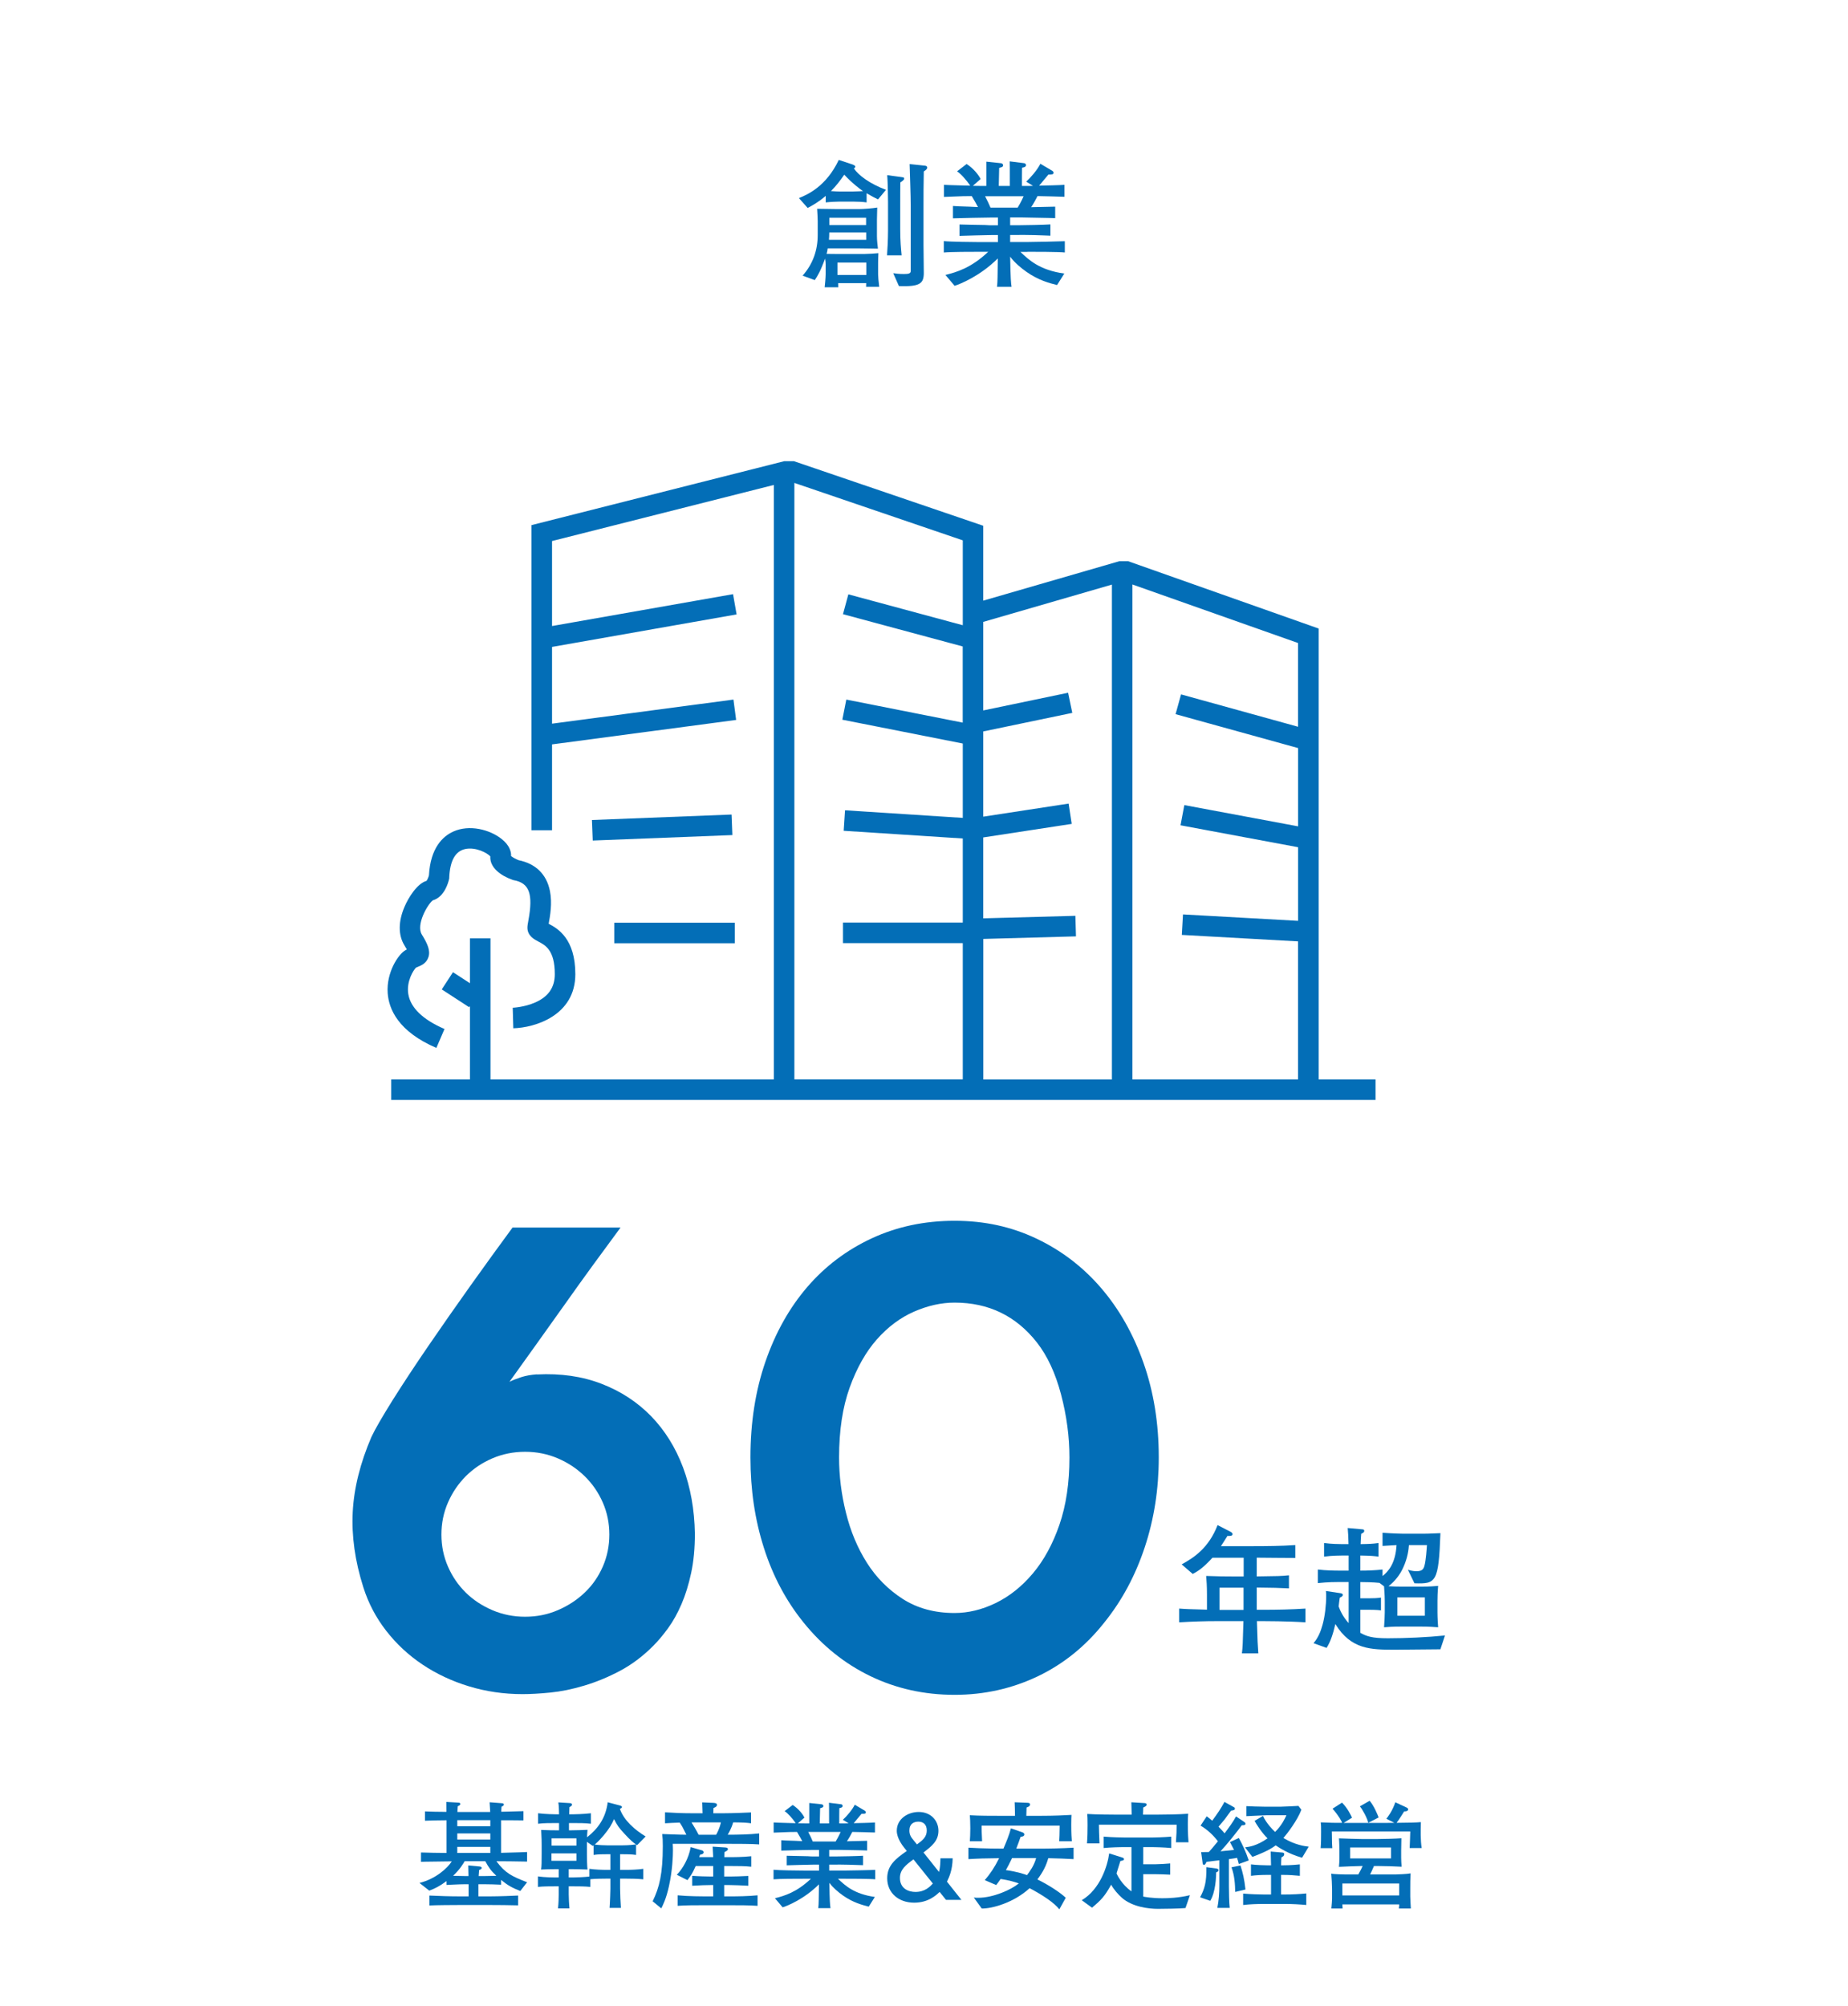
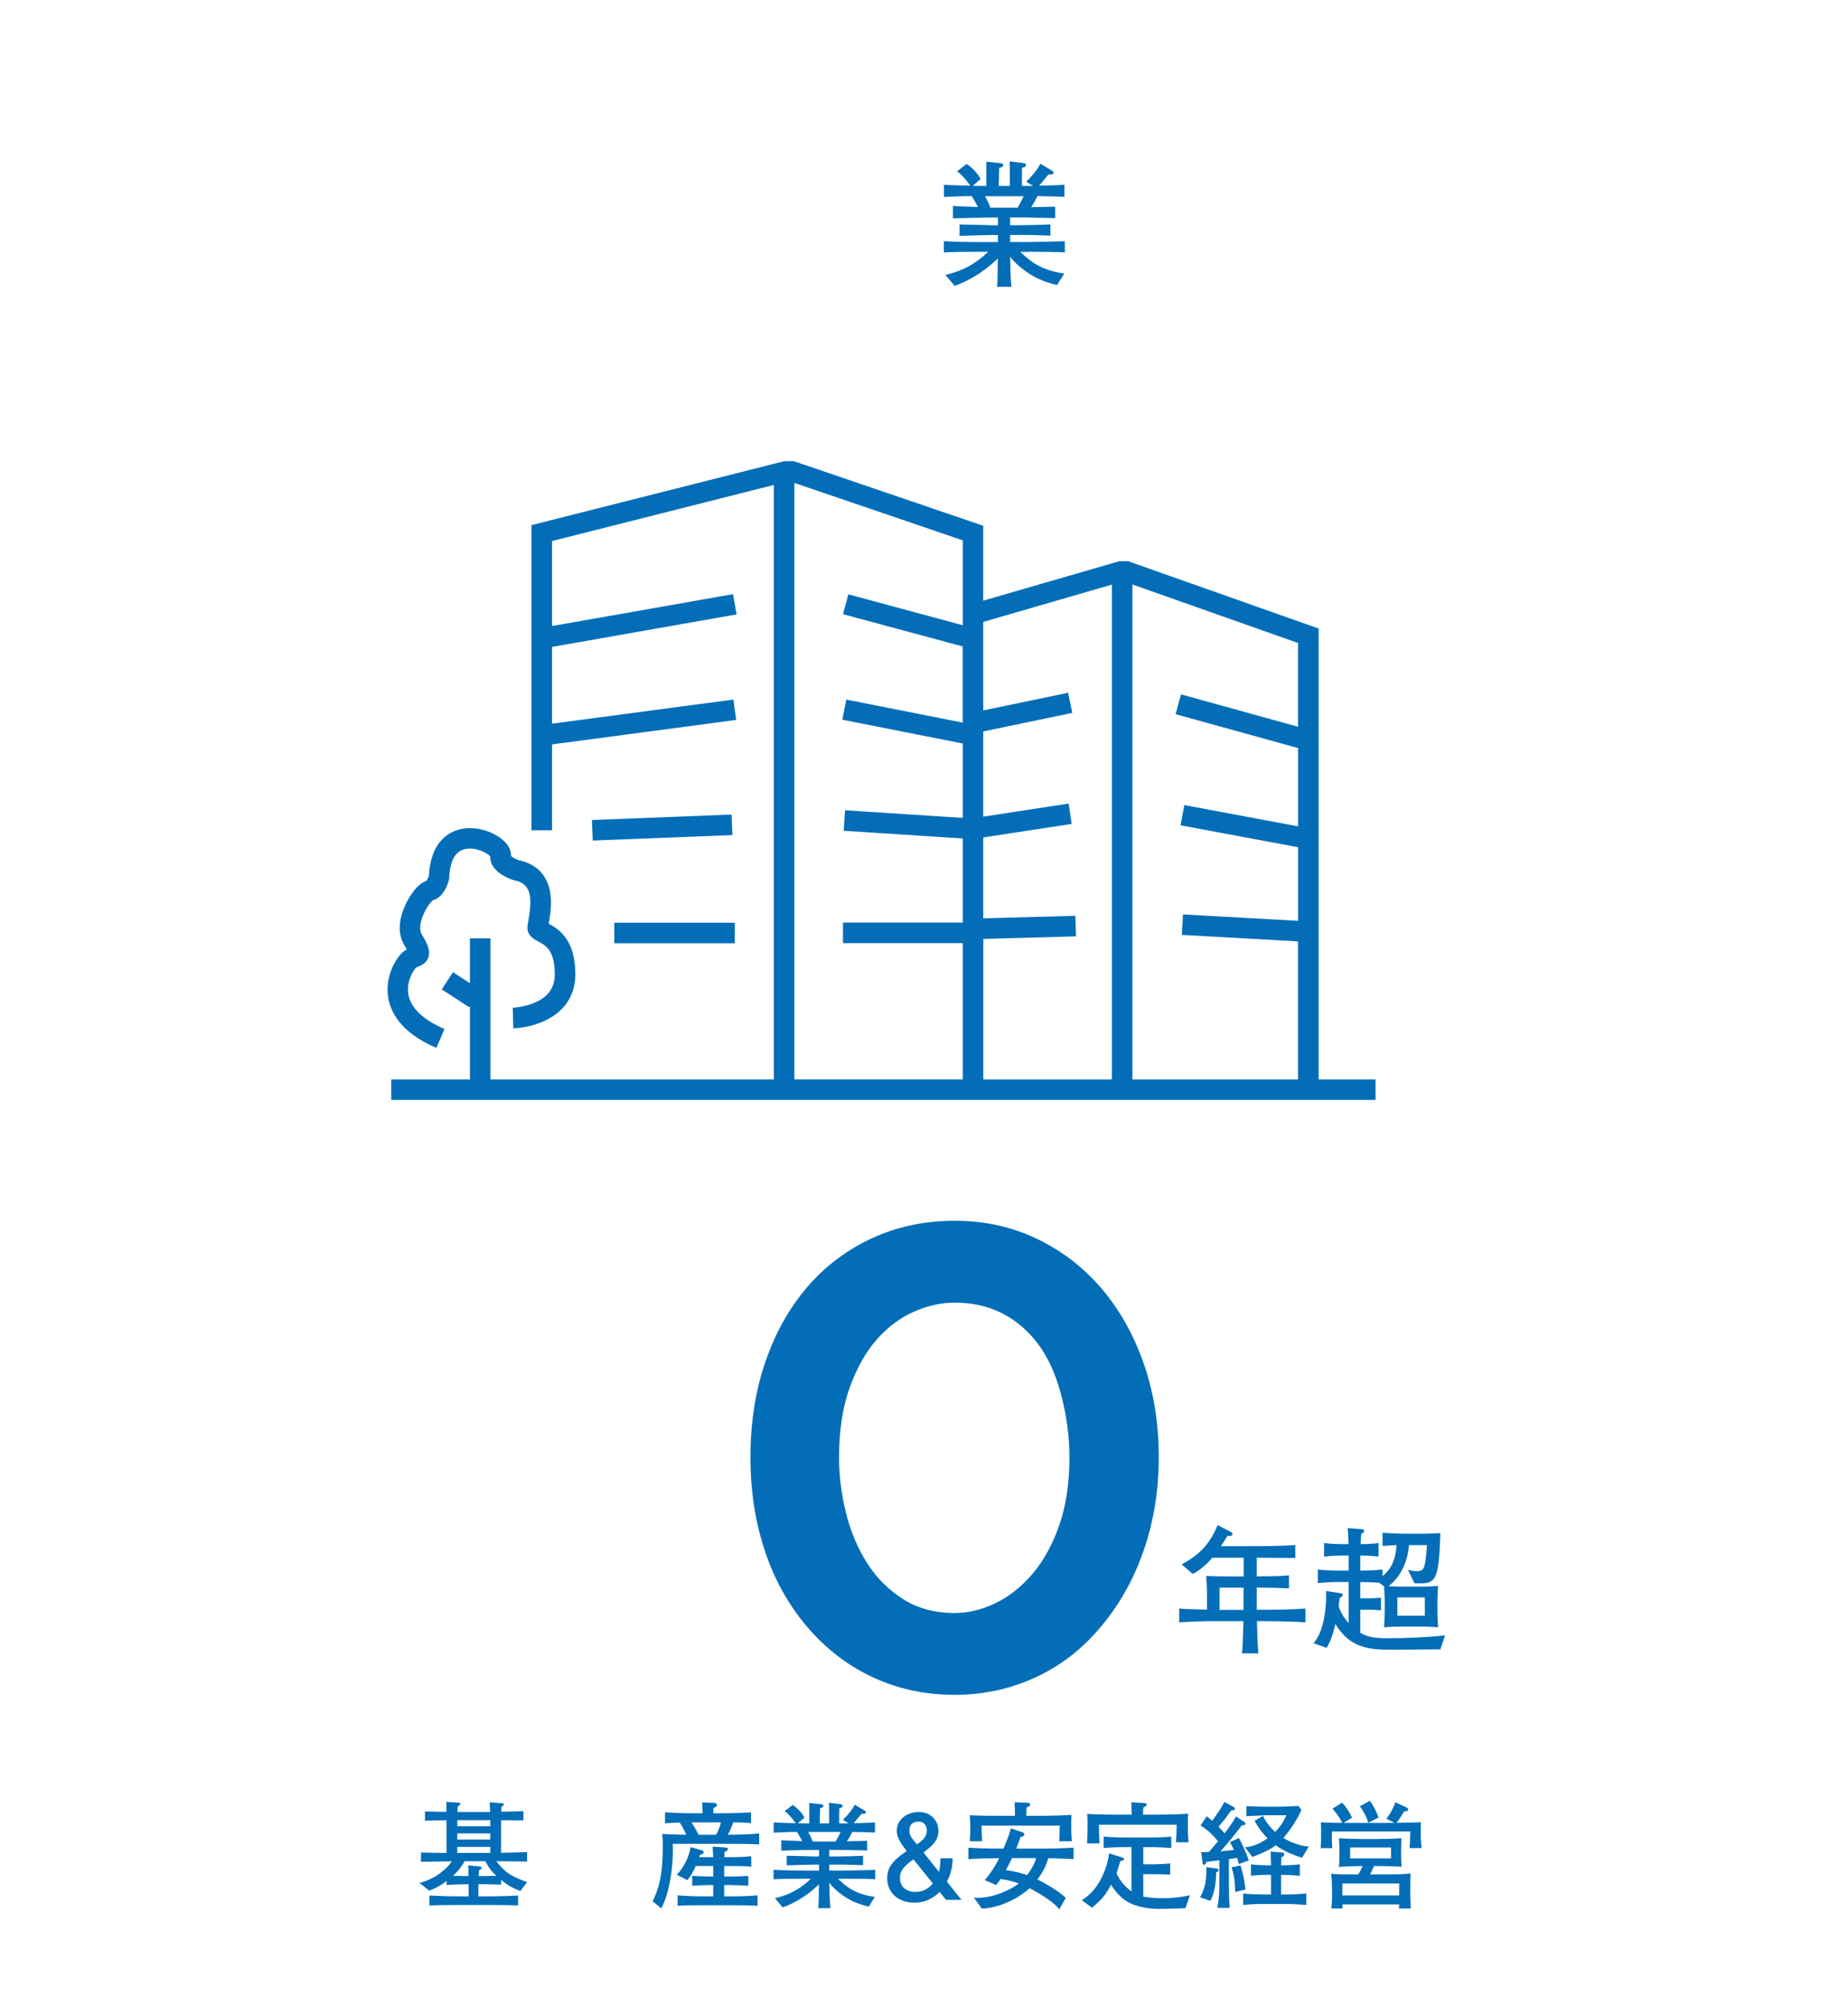
<svg xmlns="http://www.w3.org/2000/svg" id="_レイヤー_2" data-name="レイヤー 2" viewBox="0 0 316.71 343.73">
  <defs>
    <style>
      .cls-1 {
        fill: none;
      }

      .cls-2 {
        fill: #036eb7;
      }
    </style>
  </defs>
  <g id="_レイヤー_1-2" data-name="レイヤー 1">
    <g>
      <path class="cls-2" d="M225.99,184.95v-77.26l-32.66-11.54h-1.49l-23.33,6.76v-12.83l-32.44-11.06h-1.68l-43.3,10.95v52.28h3.52v-14.71l31.55-4.19-.46-3.49-31.09,4.13v-13.15l31.63-5.57-.61-3.47-31.02,5.46v-14.56l38.01-9.61v101.85h-48.56v-24.17h-3.52v7.69l-2.91-1.89-1.92,2.95,4.69,3.05.14-.21v12.58h-13.49v3.52h168.69v-3.52h-9.74ZM164.99,107.12l-19.6-5.29-.92,3.4,20.52,5.53v13.05l-19.95-3.95-.68,3.45,20.64,4.08v12.74l-20.18-1.3-.23,3.51,20.41,1.32v14.41h-20.53v3.52h20.53v23.34h-28.86v-102.19l28.86,9.84v14.53ZM190.57,184.95h-22.05v-24.08l15.88-.44-.1-3.52-15.79.43v-13.86l15.16-2.32-.53-3.48-14.63,2.24v-14.6l15.26-3.18-.72-3.45-14.54,3.03v-15.17l22.05-6.39v84.77ZM222.47,124.52l-20.06-5.55-.94,3.39,21,5.81v13.41l-19.5-3.64-.65,3.46,20.15,3.76v12.61l-19.73-1.1-.2,3.51,19.92,1.11v23.65h-28.39v-84.8l28.39,10.03v14.34Z" />
      <path class="cls-2" d="M74.79,179.53l1.39-3.23c-3.7-1.59-5.85-3.66-6.21-6.01-.34-2.17.9-4.1,1.32-4.5.1-.05.23-.11.37-.16.49-.2,1.42-.57,1.76-1.63.37-1.12-.13-2.28-1.13-3.89-1.02-1.66.96-5.14,1.88-5.85,2.01-.57,2.68-3.12,2.79-3.64l.03-.15v-.15c.13-2.83,1.03-4.46,2.69-4.84,1.83-.42,3.85.67,4.35,1.25-.13,1.91,1.81,3.31,3.77,4l.13.05.14.03c2.65.49,3.32,2.35,2.49,6.86-.1.56-.17.92-.17,1.27,0,1.4,1.18,2.02,1.88,2.38,1.19.62,2.81,1.47,2.81,5.59,0,2.26-1.09,3.84-3.32,4.83-1.89.84-3.87.92-3.89.92l.05,1.76.05,1.76c3.68-.1,10.63-2.16,10.63-9.27,0-6.08-3-7.82-4.57-8.64.24-1.32.64-3.49.22-5.6-.57-2.87-2.43-4.69-5.37-5.29-.48-.19-1.03-.49-1.29-.71.03-.73-.24-1.83-1.64-2.94-2-1.58-5.48-2.52-8.28-1.25-1.76.8-3.9,2.76-4.16,7.51-.1.36-.28.76-.41.93-1.66.48-3.13,2.95-3.75,4.39-1.11,2.54-1.12,4.91-.04,6.66.17.28.31.51.41.7-.09.05-.19.1-.28.16-1.21.72-3.24,3.79-3,7.31.19,2.74,1.79,6.6,8.38,9.42Z" />
      <rect class="cls-2" x="101.52" y="140.02" width="23.95" height="3.52" transform="translate(-5.47 4.55) rotate(-2.24)" />
      <rect class="cls-2" x="105.28" y="158.09" width="20.65" height="3.52" />
    </g>
    <g>
-       <path class="cls-2" d="M150.47,34.16c-.69-.33-.81-.4-1.95-1.05v1.57c-.62-.1-1.76-.14-2.33-.14h-2.33c-.43,0-1.55.05-2.35.14v-1.12c-1.26,1.09-2.28,1.64-3.09,2.07l-1.5-1.69c1.45-.59,4.66-1.97,6.83-6.54l2.38.79c.12.05.45.17.45.36,0,.14-.14.24-.24.31.76,1.14,2.69,2.62,5.5,3.66l-1.36,1.64ZM148.43,49.13c0-.17.02-.48.02-.62h-4.81c0,.1.02.5.02.71h-2.33c.05-.4.17-1.67.17-2.28v-1.69c0-.17-.02-.57-.1-.95-.79,2.19-1.28,2.95-1.76,3.69l-2.09-.76c1.81-2.05,2.59-4.42,2.59-6.99v-2.35c0-.48-.07-1.62-.1-2.12.55.02,2.97.05,3.47.05h3.71c.76,0,2.33-.12,3.12-.26-.02.33-.05,1.76-.05,2.07v2.85c0,.71.1,1.5.17,2.12-.29,0-2.09-.05-3.26-.05h-5.35c-.05.33-.07.52-.19.95,1.05.02,1.17.02,1.81.02h4.64c.59,0,2-.09,2.43-.14-.02.43-.05,1.26-.05,1.69v1.93c0,.4.07,1.12.19,2.14h-2.26ZM148.45,39.83h-6.33c0,.38-.02.9-.05,1.26h6.38v-1.26ZM148.43,37.3h-6.3v1.26h6.3v-1.26ZM144.69,29.93c-.69,1-1.36,1.88-2.28,2.81.79.05,1.07.07,1.45.07h2.33c.62,0,1.69-.07,1.71-.07-.4-.26-1.83-1.31-3.21-2.81ZM148.47,44.99h-4.95v2.12h4.95v-2.12ZM154.3,31.24c-.02.4-.02,2.95-.02,3.5v4.54c0,2.14.12,3.16.24,4.47h-2.5c.05-.67.17-2.66.17-4.23v-4.9c0-1.14-.05-3.52-.14-4.61l2.43.33c.36.05.48.07.48.26,0,.24-.45.52-.64.64ZM158.32,29.38c-.05,2.09-.05,4.16-.05,6.23v6.3c0,.76.05,4.16.05,4.85,0,1.83-.67,2.38-4.26,2.26l-.98-2.21c.5.07,1.02.14,1.83.14.76,0,1.17-.07,1.17-.52v-11.09c0-2.02-.14-5.23-.19-7.23l2.47.26c.26.02.55.05.55.36,0,.26-.36.5-.59.64Z" />
      <path class="cls-2" d="M176.05,43.16h-1.17c1.45,1.38,3.28,3.12,7.52,3.71l-1.24,1.97c-1.31-.33-3.16-.81-5.21-2.24-1.05-.74-2.05-1.59-2.83-2.62.07,3.85.14,4.52.24,5.16h-2.5c.05-.38.1-.64.12-3.12l.02-1.74c-3.02,3.02-6.47,4.4-7.4,4.69l-1.57-1.86c1.9-.48,4.4-1.19,7.33-3.97h-1.5c-1.45,0-4.83,0-6.11.12v-1.95c1,.12,5.04.17,6.16.17h3.12v-1.21h-1.02c-.88,0-4.76.12-5.57.14v-1.95c.69.02,3.71.09,4.33.09.14.02.81.05.93.05h1.33v-1.33h-1.07c-1.05,0-5.57.1-6.64.14v-2.12c.74.05.93.07,2.81.12.07,0,.4.02,1.48.07-.19-.38-.67-1.21-1.07-1.88-.74,0-1.71,0-4.76.14v-2.07c.45.02.76.05,3.52.12.48.02.52,0,.98.02-.69-1-1.62-2.05-2.26-2.45l1.64-1.26c1.26.81,2.09,1.95,2.4,2.57l-1.33,1.17c.64.02,1.09.02,1.55.02h.76v-4.16l2.47.26c.17.02.4.09.4.36s-.17.31-.67.45c-.02.55-.07,2.88-.07,3.09h1.9c0-3.35,0-3.73-.02-4.21l2.47.31c.21.02.31.19.31.33,0,.31-.31.38-.67.45,0,.29-.02.4-.02,1.62v1.5h1.19s.64-.02.71-.02l-1.17-.71c.78-.71,1.93-2.05,2.43-3.07l2.05,1.21c.1.07.21.19.21.33,0,.31-.33.31-.88.31-.26.29-1.36,1.64-1.59,1.9,1-.02,3.47-.07,4.33-.14v2.05c-.71-.02-3.81-.12-4.61-.12-.29.55-.57,1.12-1.09,1.9.67-.02,3.52-.07,4.12-.09v1.97c-.9-.02-1.14-.05-2.97-.07l-2.59-.05h-2.16v1.33h1.52c1.07,0,4.28-.07,5.38-.14v1.93c-.83-.02-1.02-.05-2.88-.1-1.97-.05-2.19-.02-2.55-.02h-1.47v1.21h2.95c.76,0,5.83-.1,6.42-.14v1.93c-.88-.12-5.42-.12-6.42-.12ZM168.82,33.62c.45.86.64,1.26.93,1.95h4.66c.57-.93.88-1.64,1.02-1.95h-6.61Z" />
    </g>
    <g>
      <path class="cls-2" d="M216.48,277.75h-1.07c.09,3.31.14,4.19.24,5.52h-2.81c.14-1.21.14-1.52.26-5.52h-4.42c-2.21,0-4.4.07-6.59.21v-2.36c1.31.1,1.67.1,4.76.19v-2.62c0-1.4-.07-2.4-.14-3.16,2.21.07,2.85.09,5.07.09h1.36v-3.21h-5.35c-1.67,1.83-2.59,2.36-3.38,2.78l-1.9-1.64c2.05-1.12,4.62-2.76,6.16-6.73l2.21,1.14c.14.07.36.24.36.4,0,.36-.57.33-.88.31-.48.78-.67,1.07-1.12,1.76h5.26c2.5,0,5-.02,7.49-.19v2.21c-1.86-.02-4.78-.02-6.61-.05v3.21c3.73-.05,4.16-.05,5.52-.19v2.24c-2.07-.1-2.38-.1-5.52-.14v3.81h1.12c2.4,0,4.83-.05,7.23-.21v2.36c-3.12-.21-6.95-.21-7.23-.21ZM213.12,272.02h-4.12v3.81h4.12v-3.81Z" />
      <path class="cls-2" d="M246.86,282.58c-1.21.02-6.33.07-7.71.07-4.19,0-7.59,0-10.3-4.4-.31,1.36-.74,2.9-1.5,4.09l-2.24-.81c.79-.9,1.24-2.02,1.55-3.16.4-1.43.62-3.38.62-4.88,0-.43,0-.59-.05-.9l2.52.38c.12.02.38.07.38.29,0,.24-.24.33-.52.48-.05.24-.17,1.28-.19,1.5.21.57.64,1.67,1.71,2.85v-7.04h-1.59c-.36,0-2.05,0-3.69.19v-2.33c1.4.17,2.88.19,3.69.19h1.59v-2.59h-1.09c-.29,0-1.71,0-3.12.19v-2.33c1.24.17,2.62.19,3.12.19h1.07c-.02-1.14-.07-1.97-.14-2.76l2.35.21c.29.02.48.02.48.29,0,.21-.12.29-.52.5-.05.57-.07,1.19-.1,1.76,1.45-.02,2.12-.05,3.07-.19v2.33c-.52-.07-1.24-.17-3.12-.19v2.59c1.28,0,2.57-.05,3.81-.19v1.12c.93-.74,2.21-2.07,2.4-5.3-.62.02-.81.05-2.4.14v-2.26c1.81.14,3.47.17,3.59.17h3.14c.52,0,1.17,0,3.19-.1-.31,8.49-.76,8.71-4.45,8.59l-1.12-2.31c.36.1.86.24,1.45.24.95,0,1.21-.31,1.38-.93.26-.93.38-2.85.43-3.54h-3.09c-.05.69-.19,2.14-.98,3.85-.57,1.26-1.43,2.35-2.52,3.19.71.05,1.43.07,2.14.07h3.47c1.47,0,2.33-.07,2.9-.12-.1,1.05-.12,2.07-.12,2.57v1.95c0,.07,0,1.14.12,2.57-.64-.05-1.52-.12-2.9-.12h-3.47c-1.48,0-2.35.07-2.9.12.07-1.05.12-2.07.12-2.57v-1.95c0-.38-.02-1.14-.12-2.5l-.79-.59c-1.02-.12-2.76-.14-3.28-.14v2.78h1.59c.67,0,1.31-.02,1.95-.12v2.19c-.78-.1-1.62-.1-1.9-.1h-1.64v3.95c1.07.59,2.02.93,4.71.93,3.07,0,6.78-.17,9.8-.48l-.79,2.38ZM244.19,273.69h-4.71v3.14h4.71v-3.14Z" />
    </g>
    <g>
      <path class="cls-2" d="M89.17,323.99c-1.38-.54-2.12-.94-3.3-1.9v.82c-.44-.04-2.44-.08-2.94-.08h-.94v2.08h2.02c1.5,0,4.14-.1,4.78-.14v1.68c-1.16-.04-3.72-.06-4.9-.06h-5.06c-1.18,0-4.16.02-5.24.08v-1.7c1.74.08,3.46.14,5.2.14h1.52v-2.08h-.58c-1.02,0-3.02.12-3.2.12v-.66c-1.2.9-2.06,1.3-2.96,1.64l-1.68-1.32c2.8-.7,4.78-2.52,5.54-3.7-.72,0-3.9.04-4.56.06-.26,0-.44.02-.72.02v-1.6c.68.04,3.56.08,4.38.08v-5.6c-1.86.02-2.02.02-3.7.08v-1.6c1.36.06,1.72.06,3.68.08,0-.72,0-.92-.02-1.7l2.06.12c.16,0,.34.06.34.22,0,.2-.18.28-.44.4-.04.48-.04.62-.06.98h5.62c-.02-.26-.08-1.42-.1-1.66l2.1.16c.14.02.34.04.34.22s-.1.22-.4.38c-.02.14-.04.74-.04.86,1.22-.04,3.1-.08,3.8-.1v1.58c-.48-.02-3.2-.02-3.84-.02v5.58c3.2-.08,3.56-.1,4.46-.14v1.64c-1.62-.04-4.26-.06-5.26-.06,1.56,2.08,2.66,2.58,5.26,3.6l-1.16,1.5ZM83.17,318.89h-3.54c-.2.36-.82,1.42-1.98,2.5.28,0,1.7.04,2.02.04h.62c-.02-.56-.02-1.24-.04-1.82l1.96.18c.14.02.34.06.34.26,0,.18-.28.3-.44.34-.04.5-.06.68-.08,1.04h1.04c.28,0,1.68-.04,2-.04-.96-.9-1.3-1.4-1.9-2.5ZM84.03,311.85h-5.66v1.04h5.66v-1.04ZM84.03,314.13h-5.66v1.04h5.66v-1.04ZM84.03,316.43h-5.66v1.04h5.66v-1.04Z" />
-       <path class="cls-2" d="M109.19,316.13c-.1-.04-.12-.06-.18-.12v1.8c-.76-.12-1.68-.12-2.42-.12h-.32v2.68h.9c1.04,0,2.06-.04,3.08-.18v1.8c-.94-.1-2.14-.12-3.08-.12h-.9v1.7c0,.8.08,2.52.14,3.32h-1.94c.08-1.06.14-3.02.14-3.3v-1.72h-.52c-.8,0-2.08.02-2.92.1v1.32c-.92-.1-2.08-.1-3-.1h-.7v1.38c0,.68.06,1.74.12,2.4h-1.96c.1-.88.12-1.8.12-2.34v-1.44h-.56c-.98,0-2.12,0-3,.1v-1.8c1.2.18,2.88.18,3,.18h.56v-1.42h-.52c-.64,0-1.9.02-2.5.06.1-.48.1-1.44.1-2.7v-1.46c0-.54,0-1.14-.08-2.62,1.06.06,2.22.06,2.4.06h.66v-1.24h-.58c-.96,0-2.12,0-3.02.12v-1.8c1.22.16,2.92.18,3.02.18h.58c0-.16-.02-1.48-.12-2.04l1.94.12c.2.02.4.04.4.26,0,.18-.1.24-.44.44,0,.02-.04,1.12-.04,1.22h.7s1.74-.02,3.02-.18v1.8c-.92-.12-2.1-.12-3.02-.12h-.74v1.24h.5c.9,0,1.76-.04,2.68-.08-.06.7-.08.98-.08,1.28,1.9-1.5,3.2-3.32,3.54-6l1.98.52c.22.06.46.12.46.3,0,.16-.24.26-.36.3.7,2,2.56,3.6,4.42,4.74l-1.46,1.48ZM98.79,317.55h-4.28v1.26h4.28v-1.26ZM98.79,314.97h-4.26v1.24h4.26v-1.24ZM104.61,317.69h-.46c-.74,0-1.68,0-2.42.12v-1.64s-.06.06-.14.1l-1-.7v2.22c0,.62.02,1.94.1,2.52-.66-.04-2.38-.06-2.64-.06h-.58v1.42h.7c.66,0,2.1-.06,2.84-.16v-1.32c1.02.14,2.04.18,3.08.18h.52v-2.68ZM106.99,314.15c-.88-.94-1.2-1.38-1.76-2.48-.38.9-.84,1.68-1.78,2.8-.14.16-.9,1.06-1.52,1.56.62.1,1.76.14,2.22.14h2.42c.26,0,1.26,0,2.42-.16-.46-.32-.9-.66-2-1.86Z" />
      <path class="cls-2" d="M124.83,315.91h-9.54c.02.32.04.64.04,1.12,0,.92-.08,3.4-.68,6.12-.48,2.2-1.06,3.3-1.32,3.82l-1.48-1.22c1.16-2.36,1.74-4.76,1.74-9.44,0-1-.02-1.34-.1-2.08.7.02,2.86.12,4.14.12-.64-1.3-.68-1.38-1.14-2.08-.32,0-2.38.1-2.52.12v-1.88c1.5.1,3.02.16,4.54.16h1.9c0-.32-.06-1.62-.06-1.86l1.88.08c.3.02.64.04.64.34,0,.26-.14.34-.6.56,0,.14-.02.76-.02.88h1.86c1.38,0,3.86-.1,4.6-.14v1.86c-.7-.1-1.2-.14-3.06-.16-.32,1.12-.84,1.96-.94,2.12,1.78,0,3.76-.04,5.4-.22v1.88c-1.14-.1-4.02-.1-5.28-.1ZM125.27,326.43h-4.58c-1.46,0-3.2,0-4.56.1v-1.8c1.84.18,4.4.18,4.56.18h1.54v-1.94h-.4c-.56,0-2.1.04-3.2.12v-1.7c1.06.08,2.5.12,3.2.12h.4v-1.8h-3c-.58,1.32-.9,1.74-1.42,2.42l-1.82-.92c1-1.02,2.04-2.78,2.38-4.74l1.94.56c.14.04.28.16.28.32,0,.32-.4.38-.62.42-.1.28-.1.32-.14.42h2.4c-.06-1.14-.06-1.26-.1-1.8l2.18.14c.16.02.44.04.44.3,0,.16-.18.3-.6.5,0,.14-.02.8-.02.86h1.3s1.9,0,3.32-.16v1.8c-1.02-.12-2.3-.12-3.32-.12h-1.32v1.8h.94c.66,0,2.14-.04,3.2-.1v1.68c-.98-.06-2.58-.12-3.2-.12h-.94v1.94h1.16c1,0,2.9-.02,4.56-.18v1.8c-1.42-.1-3.18-.1-4.56-.1ZM118.51,312.23c.4.66.74,1.2,1.22,2.12h3c.12-.22.58-1,.82-2.12h-5.04Z" />
      <path class="cls-2" d="M144.59,321.89h-.98c1.22,1.16,2.76,2.62,6.32,3.12l-1.04,1.66c-1.1-.28-2.66-.68-4.38-1.88-.88-.62-1.72-1.34-2.38-2.2.06,3.24.12,3.8.2,4.34h-2.1c.04-.32.08-.54.1-2.62l.02-1.46c-2.54,2.54-5.44,3.7-6.22,3.94l-1.32-1.56c1.6-.4,3.7-1,6.16-3.34h-1.26c-1.22,0-4.06,0-5.14.1v-1.64c.84.1,4.24.14,5.18.14h2.62v-1.02h-.86c-.74,0-4,.1-4.68.12v-1.64c.58.02,3.12.08,3.64.08.12.02.68.04.78.04h1.12v-1.12h-.9c-.88,0-4.68.08-5.58.12v-1.78c.62.04.78.06,2.36.1.06,0,.34.02,1.24.06-.16-.32-.56-1.02-.9-1.58-.62,0-1.44,0-4,.12v-1.74c.38.02.64.04,2.96.1.4.02.44,0,.82.02-.58-.84-1.36-1.72-1.9-2.06l1.38-1.06c1.06.68,1.76,1.64,2.02,2.16l-1.12.98c.54.02.92.02,1.3.02h.64v-3.5l2.08.22c.14.02.34.08.34.3s-.14.26-.56.38c-.02.46-.06,2.42-.06,2.6h1.6c0-2.82,0-3.14-.02-3.54l2.08.26c.18.02.26.16.26.28,0,.26-.26.32-.56.38,0,.24-.02.34-.02,1.36v1.26h1s.54-.02.6-.02l-.98-.6c.66-.6,1.62-1.72,2.04-2.58l1.72,1.02c.08.06.18.16.18.28,0,.26-.28.26-.74.26-.22.24-1.14,1.38-1.34,1.6.84-.02,2.92-.06,3.64-.12v1.72c-.6-.02-3.2-.1-3.88-.1-.24.46-.48.94-.92,1.6.56-.02,2.96-.06,3.46-.08v1.66c-.76-.02-.96-.04-2.5-.06l-2.18-.04h-1.82v1.12h1.28c.9,0,3.6-.06,4.52-.12v1.62c-.7-.02-.86-.04-2.42-.08-1.66-.04-1.84-.02-2.14-.02h-1.24v1.02h2.48c.64,0,4.9-.08,5.4-.12v1.62c-.74-.1-4.56-.1-5.4-.1ZM138.51,313.87c.38.72.54,1.06.78,1.64h3.92c.48-.78.74-1.38.86-1.64h-5.56Z" />
      <path class="cls-2" d="M162.13,325.51l-1.1-1.36c-.56.54-1.92,1.84-4.36,1.84-2.66,0-4.62-1.66-4.62-4.18,0-2.16,1.36-3.3,3.36-4.68l-.42-.52c-.36-.44-1.3-1.7-1.3-2.94,0-2.02,1.88-3.22,3.76-3.22,2.1,0,3.38,1.5,3.38,3.22s-1.1,2.6-2.56,3.72l2.66,3.34c.22-.86.22-1.62.24-2.34h2.1c-.04,2.06-.62,3.26-.98,4l2.48,3.12h-2.64ZM156.55,318.57c-1.28.94-2.32,1.74-2.32,3.18,0,1.88,1.54,2.4,2.66,2.4,1.64,0,2.48-.9,2.98-1.44l-3.32-4.14ZM157.15,316.01c.98-.72,1.68-1.28,1.68-2.38s-.66-1.52-1.44-1.52-1.54.36-1.54,1.52c0,.7.26,1.12.68,1.62l.62.76Z" />
      <path class="cls-2" d="M179.65,318.37c-.32,1.18-.86,2.32-1.86,3.64,1.7.82,3.8,2.14,4.86,3.14l-1.1,1.98c-.88-1.12-2.84-2.44-5.1-3.62-2.72,2.5-6.46,3.52-8.2,3.48l-1.36-1.88c.28.04.4.04.78.04,2.52,0,5.56-1.34,6.94-2.46-.74-.26-1.66-.54-3.12-.76-.4.58-.54.76-.76,1.04l-1.96-.84c.94-1.1,1.64-2.12,2.46-3.76-2.3.02-3.62.06-5.26.16v-1.96c2.44.16,5.7.16,6,.16.5-1.18.98-2.3,1.28-3.48l2.06.72s.24.12.24.32c0,.38-.48.4-.64.42-.2.6-.42,1.2-.74,2.02h3.7c2.04,0,4.08-.04,6.12-.16v1.96c-1.3-.08-2.62-.12-4.34-.16ZM181.53,315.47c.04-.66.06-1.1.08-2.68h-13.38c0,.8,0,.98.08,2.68h-2.1c.04-.52.08-1.3.08-2.22,0-.98-.04-1.76-.08-2.24,1.62.1,3.7.1,5.36.1h2.38c-.02-1.2-.02-1.32-.06-2.32l2.02.08c.4.02.62.02.62.3,0,.3-.3.4-.6.52-.02.82-.02.92-.04,1.42h2.24c2.74,0,4.36-.1,5.5-.16-.02.44-.04.86-.04,1.7,0,1.52.06,2.36.1,2.82h-2.16ZM173.45,318.35c-.58,1.16-.68,1.4-1.06,2.06,1.94.26,3.3.74,3.62.86.46-.62,1.22-1.62,1.56-2.92h-4.12Z" />
      <path class="cls-2" d="M203.17,326.91c-.72.1-3.9.14-4.72.14-1.62,0-4.4-.34-6.16-1.88-.68-.6-1.42-1.46-1.86-2.26-1.1,1.98-1.68,2.6-3.28,3.94l-1.76-1.28c3.16-1.88,4.42-5.88,4.7-8.02l2.22.7c.14.04.32.1.32.28,0,.2-.16.24-.62.32-.1.34-.56,1.82-.66,2.12.08.2.86,1.9,2.56,3.08v-7.58h-.9c-1.22,0-2.66.04-3.86.16v-1.96c1.5.14,3.4.16,3.86.16h3.82c1.3,0,2.6-.04,3.9-.16v1.96c-1.3-.12-2.6-.16-3.9-.16h-.9v2.94h2.12c.62,0,1.86-.08,2.5-.14v1.92c-.46-.04-2.18-.08-2.56-.08h-2.06v3.84c.32.06,1.52.28,3.28.28.9,0,2.7-.04,4.72-.52l-.76,2.2ZM201.53,315.65c.1-1.38.12-1.96.12-3.02h-13.32c.02,1.02.02,1.38.1,3.2h-2.14c.08-1.02.1-2.12.1-3.14,0-1.14-.02-1.42-.06-1.9,1.28.1,4.54.12,5.16.12h2.46c-.02-.7-.04-1.82-.06-2.12l2.26.14c.08,0,.36.02.36.28,0,.22-.36.38-.58.48-.02.28-.02.38-.04,1.22h2.26c1.26,0,4.12-.04,5.48-.16-.04.46-.06.96-.06,1.84,0,1.58.08,2.62.12,3.06h-2.16Z" />
      <path class="cls-2" d="M208.43,320.79c-.02,1-.1,2-.3,2.9-.24,1.14-.5,1.6-.72,1.98l-1.74-.6c.76-1.42,1.12-2.54,1.08-5.16l1.68.22c.14.02.4.08.4.28,0,.22-.2.32-.4.38ZM212.31,319.37c-.1-.42-.18-.68-.3-1.06-.3.06-.4.08-1.4.22v4.6c0,.94.04,2.92.14,3.76h-2.12c.24-1.26.34-2.54.34-3.82v-4.34c-.36.06-1.88.2-2.2.26-.12.28-.22.52-.44.52-.18,0-.22-.18-.24-.4l-.24-1.78c.5,0,.8,0,1.32-.02.34-.36.6-.68,1.56-1.84-.82-1.06-1.8-2-2.98-2.68l1.06-1.6c.42.32.58.44.94.76,1.06-1.46,1.4-1.96,2.1-3.22l1.48.82c.22.12.3.14.3.32,0,.26-.2.28-.66.36-.16.24-.92,1.28-1.08,1.48-.36.44-.9,1.08-1.06,1.26.72.76.8.84,1.04,1.14.7-.94,1.48-1.98,1.96-2.9l1.4.94c.12.1.22.16.22.3,0,.26-.24.28-.64.28-.72,1.02-2.62,3.38-3.64,4.46.38-.04,1.98-.2,2.32-.24-.1-.2-.6-1.14-.7-1.34l1.52-.7c.5.88,1.22,2.38,1.7,3.84l-1.7.62ZM211.69,324.15c-.02-1.3-.12-2.84-.64-4.22l1.54-.32c.4,1.24.66,2.32.86,4.12l-1.76.42ZM220.17,326.21h-3.54c-1.2,0-2.4.04-3.58.18v-1.96c1.24.12,3.02.16,3.58.16h1.2v-3.36h-.66c-.94,0-1.86.04-2.78.16v-1.96c.96.12,2.34.16,2.78.16h.66c0-.36-.06-2.02-.06-2.36l1.84.16c.3.02.48.04.48.3,0,.28-.18.38-.48.54-.02.18-.06.98-.06,1.36h.34c.2,0,1.38,0,2.88-.16v1.96c-.96-.1-1.92-.16-2.88-.16h-.34v3.36h.62c1.24,0,2.48-.06,3.7-.18v1.98c-1.06-.1-2.32-.18-3.7-.18ZM223.15,318.29c-2.4-.68-4-1.76-4.52-2.12-1.18.92-3.1,1.64-4,1.98l-1.26-1.64c.7-.08,2.04-.26,3.86-1.54-1.04-1.02-1.98-2.52-2.22-3l1.44-.84c.6,1.28,1.64,2.34,2.08,2.74,1.16-1.16,1.64-2.22,1.94-2.86h-3.44c-.08,0-3.06.14-3.42.16v-1.72c.74.04,1.16.06,1.44.06,1.16.02,1.3.04,1.86.04h2.5c.5,0,2.68-.12,3.12-.14l.5.66c-.7,1.84-2.4,4.06-3.08,4.84,2,1.2,3.66,1.4,4.34,1.48l-1.14,1.9Z" />
      <path class="cls-2" d="M241.59,316.63c.04-.44.08-2.44.1-2.84h-13.44c.02,2.1.04,2.44.08,2.86h-2c.08-.9.08-1.92.08-2.84,0-.86,0-1.06-.06-1.58,1.4.06,2.34.1,3.66.08-.1-.3-.52-1.14-1.64-2.42l1.62-1.04c1,.98,1.58,2.28,1.72,2.58l-1.44.9h6.86c.28,0,1.58-.02,1.84-.02l-1.38-.7c.2-.22,1.04-1.32,1.54-2.82l1.8.84c.24.1.4.2.4.38,0,.14-.12.36-.68.34-.16.26-.98,1.56-1.3,1.96,2.3-.02,3.24-.04,4.16-.12-.04,1.48-.08,3.12.14,4.44h-2.06ZM239.73,326.99c.06-.42.06-.44.06-.7h-9.74c.02.46.02.52.04.7h-1.92c.06-.42.12-1.62.12-1.68v-1.7c0-.66-.08-1.94-.14-2.6.44.12,2.24.14,2.32.14h2.32c.4-.72.5-.9.74-1.44h-.3c-.48,0-3.06.1-3.76.14.04-.22.08-1.22.08-1.44v-1.18c0-.16-.02-1.68-.08-2.26.52.04,3.9.12,4.06.12h2.34c1,0,3.42-.06,4.3-.14,0,.2-.04,1.82-.04,2.14v1.18c0,.24.04,1.34.08,1.56-.84-.06-3.04-.12-3.94-.12h-.8c-.28.68-.5,1.12-.66,1.44h4.46c.26,0,1.84-.06,2.48-.18-.06,1.12-.06,1.52-.06,2.52v1.46c0,.58.08,1.42.1,2.04h-2.06ZM239.79,322.71h-9.74v2.04h9.74v-2.04ZM238.39,316.53h-7v1.88h7v-1.88ZM234.49,312.31c-.16-.8-1.04-2.4-1.44-2.82l1.68-.96c.76.9,1.34,2.34,1.54,2.86l-1.78.92Z" />
    </g>
    <g>
-       <path class="cls-2" d="M92.02,235.49c4.07-.21,7.76.32,11.07,1.6,3.32,1.28,6.15,3.14,8.51,5.56,2.35,2.43,4.17,5.35,5.46,8.77,1.28,3.42,1.96,7.21,2.03,11.34,0,2.5-.21,4.74-.64,6.74-.43,2-.98,3.78-1.66,5.35-.68,1.57-1.44,2.94-2.3,4.12s-1.71,2.19-2.57,3.05c-1.78,1.78-3.69,3.21-5.72,4.28-2.03,1.07-4.07,1.91-6.1,2.51-2.03.61-3.96,1-5.78,1.18-1.82.18-3.41.27-4.76.27-3.21,0-6.28-.45-9.2-1.34-2.93-.89-5.58-2.14-7.97-3.74-2.39-1.6-4.46-3.53-6.21-5.78-1.75-2.25-3.05-4.72-3.91-7.44-1.43-4.49-2.03-8.79-1.82-12.89.21-4.1,1.28-8.4,3.21-12.89.64-1.35,1.84-3.42,3.58-6.21,1.75-2.78,3.78-5.87,6.1-9.26,2.32-3.39,4.76-6.88,7.33-10.49,2.57-3.6,4.96-6.9,7.17-9.9h18.51c-1.43,1.93-2.96,4.01-4.6,6.26-1.64,2.25-3.28,4.53-4.92,6.85-1.64,2.32-3.28,4.62-4.92,6.9-1.64,2.28-3.17,4.42-4.6,6.42.57-.28,1.25-.55,2.03-.8.78-.25,1.68-.41,2.68-.48ZM89.99,277c2,0,3.87-.37,5.62-1.13,1.75-.75,3.28-1.75,4.6-3.01,1.32-1.25,2.35-2.74,3.1-4.46s1.12-3.54,1.12-5.48-.37-3.76-1.12-5.48c-.75-1.72-1.78-3.22-3.1-4.51-1.32-1.29-2.85-2.31-4.6-3.06-1.75-.75-3.62-1.13-5.62-1.13s-3.87.38-5.62,1.13c-1.75.75-3.26,1.77-4.55,3.06-1.28,1.29-2.3,2.79-3.05,4.51-.75,1.72-1.12,3.54-1.12,5.48s.37,3.76,1.12,5.48,1.77,3.2,3.05,4.46,2.8,2.26,4.55,3.01c1.75.75,3.62,1.13,5.62,1.13Z" />
      <path class="cls-2" d="M163.6,290.38c-5.21,0-10.02-1.07-14.45-3.21-4.42-2.14-8.24-5.21-11.45-9.2-3-3.71-5.26-7.97-6.79-12.79-1.54-4.81-2.3-9.97-2.3-15.46,0-5.99.86-11.47,2.57-16.42,1.71-4.96,4.1-9.22,7.17-12.79,3.07-3.57,6.76-6.35,11.07-8.35,4.31-2,9.04-3,14.18-3s9.74,1.02,14.02,3.05c4.28,2.03,7.97,4.85,11.07,8.45,3.1,3.6,5.53,7.88,7.28,12.84,1.75,4.96,2.62,10.36,2.62,16.21,0,5.42-.8,10.56-2.41,15.41-1.61,4.85-3.91,9.13-6.9,12.84-3.21,4.07-7.03,7.15-11.45,9.26-4.42,2.1-9.17,3.16-14.23,3.16ZM163.6,223.18c-2.28,0-4.6.52-6.96,1.55-2.35,1.03-4.48,2.62-6.37,4.76-1.89,2.14-3.44,4.89-4.65,8.24-1.21,3.35-1.82,7.35-1.82,11.98,0,3.14.39,6.3,1.18,9.47.78,3.17,1.98,6.03,3.58,8.56,1.6,2.53,3.65,4.6,6.15,6.21,2.5,1.6,5.46,2.41,8.88,2.41,2.35,0,4.71-.57,7.06-1.71,2.35-1.14,4.48-2.84,6.37-5.08,1.89-2.25,3.41-5.03,4.55-8.35,1.14-3.32,1.71-7.15,1.71-11.5,0-3.57-.48-7.17-1.44-10.81-.96-3.64-2.34-6.6-4.12-8.88-3.57-4.56-8.28-6.85-14.12-6.85Z" />
    </g>
-     <rect class="cls-1" width="316.71" height="343.73" />
  </g>
</svg>